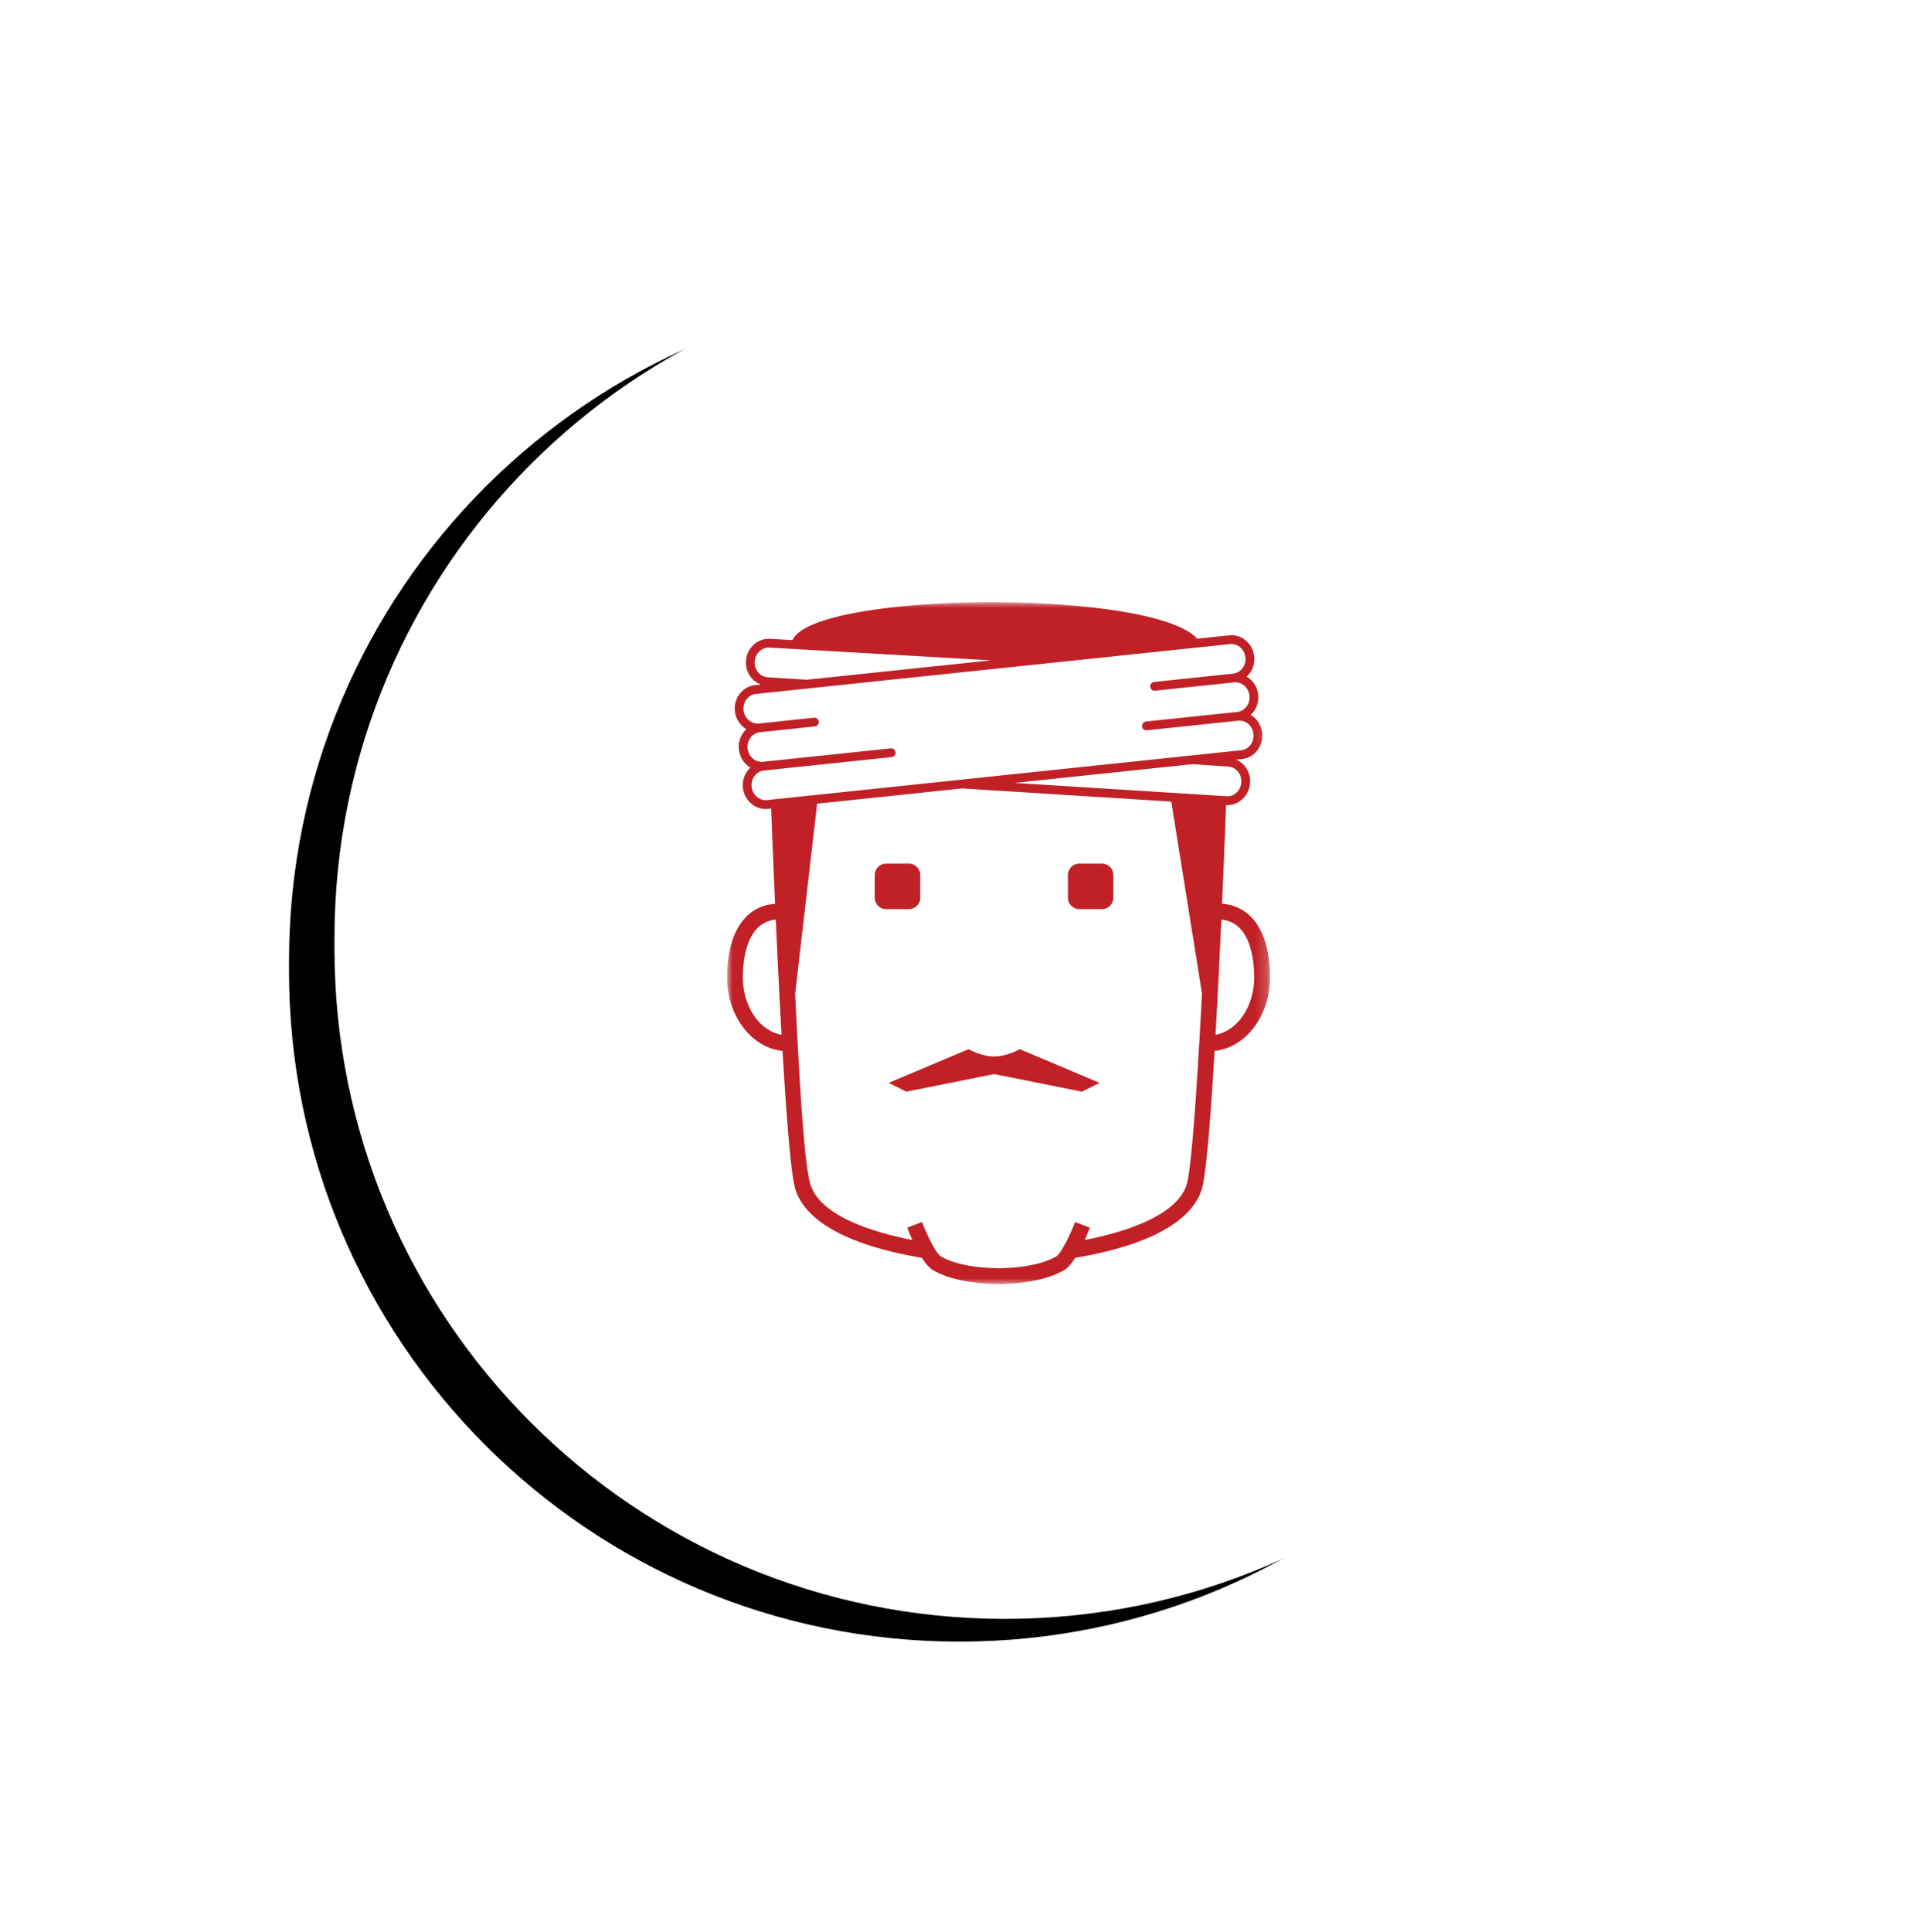
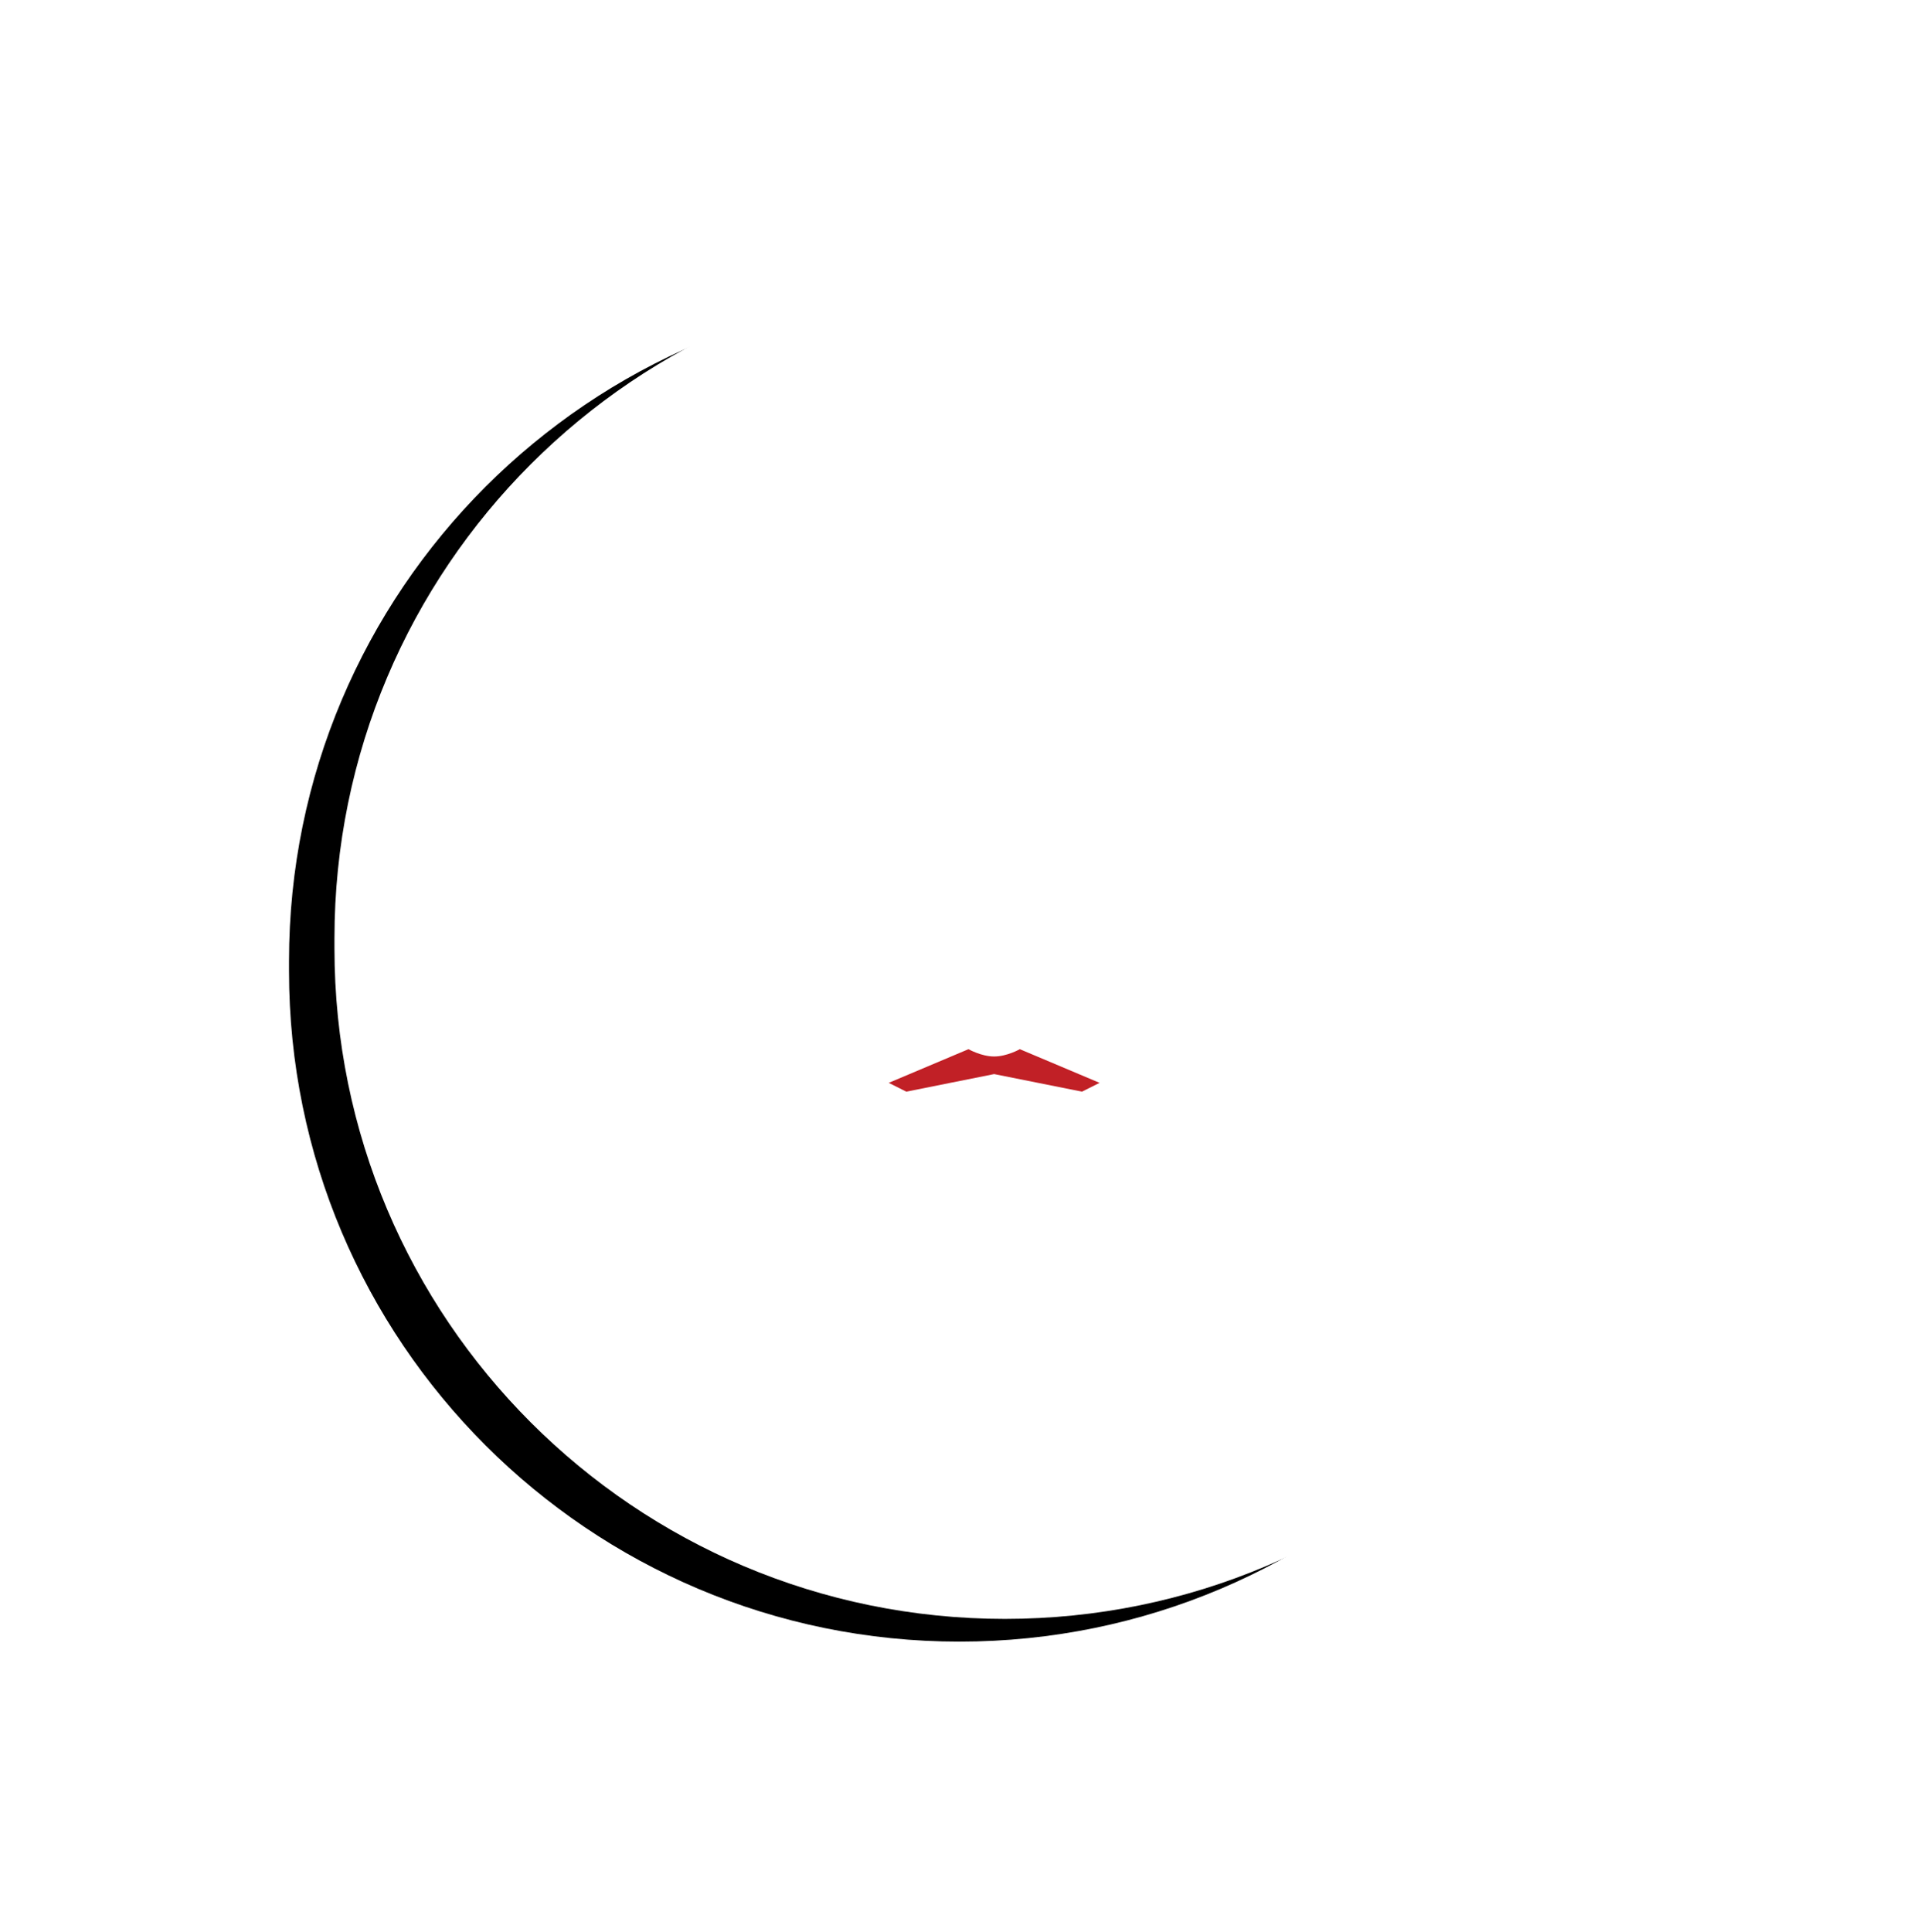
<svg xmlns="http://www.w3.org/2000/svg" xmlns:xlink="http://www.w3.org/1999/xlink" width="169" height="170" viewBox="0 0 169 170">
  <defs>
    <path d="M58.575.437h.874c32.592 0 59.012 26.42 59.012 59.012s-26.42 59.012-59.012 59.012h-.874c-32.592 0-59.012-26.42-59.012-59.012C-.437 26.858 25.983.437 58.575.437z" id="ewo4v7cwdb" />
    <path id="19amlvugyc" d="M0 0h47.79v60H0z" />
    <filter x="-31.5%" y="-30.1%" width="166.4%" height="166.9%" filterUnits="objectBoundingBox" id="ygub1y0tba">
      <feOffset dx="2" dy="4" in="SourceAlpha" result="shadowOffsetOuter1" />
      <feGaussianBlur stdDeviation="12.5" in="shadowOffsetOuter1" result="shadowBlurOuter1" />
      <feColorMatrix values="0 0 0 0 0.545 0 0 0 0 0.545 0 0 0 0 0.545 0 0 0 0.092 0" in="shadowBlurOuter1" />
    </filter>
  </defs>
  <g fill="none" fill-rule="evenodd">
    <g transform="rotate(90 61.95 85.95)">
      <use fill="#000" filter="url(#ygub1y0tba)" xlink:href="#ewo4v7cwdb" />
      <use fill="#FFF" xlink:href="#ewo4v7cwdb" />
    </g>
    <path d="M89.766 92.327s-1.129.643-2.26.643c-1.13 0-2.259-.643-2.259-.643l-7.02 2.963 1.545.774 7.733-1.546 7.734 1.546 1.548-.774-7.021-2.963z" fill="#C12026" />
    <g transform="translate(64 53)">
      <mask id="5q3odeoczd" fill="#fff">
        <use xlink:href="#19amlvugyc" />
      </mask>
-       <path d="M42.992 38.06c.192-3.393.367-6.953.51-10.133 2.598.227 2.894 3.6 2.894 5.084 0 2.576-1.484 4.708-3.404 5.048zM25.295 15.894l15.695-1.649 3.116.214c.323.018.621.166.84.42.223.26.336.599.316.951a1.33 1.33 0 0 1-.414.91c-.242.229-.55.35-.875.33l-18.678-1.176zM40.46 51.201c-.633 2.174-3.806 3.902-8.985 4.92.207-.456.367-.86.456-1.092l-1.302-.49c-.473 1.252-1.274 2.805-1.666 3.03-1.558.892-3.866 1.017-5.071 1.035-1.203-.018-3.51-.141-5.068-1.036-.397-.227-1.181-1.75-1.664-3.03l-1.304.491c.088.232.249.636.456 1.092-5.177-1.018-8.352-2.746-8.986-4.92-.5-1.726-.892-7.524-1.336-16.753l1.935-16.726 12.849-1.351c.024.005.046.017.074.02l18.249 1.148 2.702 16.88c-.414 7.95-.903 15.283-1.339 16.782zM3.518 17.406a1.189 1.189 0 0 1-.895-.283 1.35 1.35 0 0 1-.461-.888c-.077-.717.41-1.358 1.082-1.43l4.817-.507 6.42-.673a.383.383 0 0 0 .342-.424.384.384 0 0 0-.424-.345l-11.234 1.18a1.197 1.197 0 0 1-.872-.263 1.356 1.356 0 0 1-.486-.91 1.343 1.343 0 0 1 .286-.988c.204-.25.488-.407.799-.44l4.814-.507a.386.386 0 1 0-.079-.767l-4.817.506c-.675.066-1.282-.456-1.356-1.171-.076-.718.41-1.361 1.083-1.43l4.489-.473.01.002h.024c.022 0 .042-.01.062-.012l37.147-3.905c.32-.03.64.067.895.284.258.221.424.537.46.89.04.362-.064.714-.285.988a1.178 1.178 0 0 1-.797.439l-6.956.732a.383.383 0 0 0-.343.424c.02.212.205.367.424.345l6.954-.732c.673-.074 1.282.456 1.359 1.173.073.718-.412 1.359-1.083 1.43l-8.026.843a.386.386 0 0 0-.343.427c.02.197.188.345.382.345.015 0 .027 0 .042-.003l1.068-.11h.002l6.954-.733c.32-.032.641.067.895.284.261.221.427.537.464.89.036.35-.057.692-.27.963a1.173 1.173 0 0 1-.815.464L3.518 17.406zM1.39 33.011c0-1.482.294-4.854 2.894-5.084.146 3.18.318 6.743.51 10.132-1.92-.34-3.404-2.472-3.404-5.048zM2.43 5.229a1.34 1.34 0 0 1 .415-.913c.244-.229.557-.352.877-.33L23.24 5.11 7.009 6.816 3.586 6.6c-.676-.037-1.193-.65-1.156-1.37zm41.136 21.303c.205-4.651.338-8.211.355-8.687h.008c.034.003.069.003.103.003.5 0 .976-.19 1.349-.545a2.1 2.1 0 0 0 .655-1.432 2.11 2.11 0 0 0-.5-1.494 2.018 2.018 0 0 0-.737-.533l.532-.054a1.954 1.954 0 0 0 1.349-.762c.33-.429.48-.969.424-1.518a2.122 2.122 0 0 0-.73-1.396 2.031 2.031 0 0 0-.288-.202 2.097 2.097 0 0 0 .663-1.772 2.104 2.104 0 0 0-1.02-1.598c.073-.069.147-.135.211-.216.355-.434.515-.989.456-1.558a2.112 2.112 0 0 0-.73-1.396 1.936 1.936 0 0 0-1.476-.463l-2.81.296C37.418-1.198 7.664-.976 5.76 3.328l-1.994-.113a1.977 1.977 0 0 0-1.45.542 2.11 2.11 0 0 0-.656 1.432c-.049.934.51 1.748 1.312 2.051l-.515.054C1.36 7.41.567 8.434.685 9.574a2.102 2.102 0 0 0 1.023 1.598 1.984 1.984 0 0 0-.214.217 2.104 2.104 0 0 0-.454 1.555c.06.57.33 1.078.767 1.43.079.064.165.119.251.17a2.106 2.106 0 0 0-.665 1.773c.059.547.318 1.045.73 1.395.364.31.81.476 1.274.476.067 0 .136-.005.205-.01l.276-.03c.04 1.048.165 4.295.345 8.387C1.573 26.722 0 29.108 0 33.01c0 3.394 2.15 6.185 4.878 6.468.343 5.786.735 10.807 1.112 12.111.59 2.027 3.018 4.718 11.155 6.099.308.478.643.892.988 1.09 1.645.944 3.87 1.158 5.268 1.207v.015c.134 0 .299 0 .493-.005.195.003.36.005.493.005v-.015c1.398-.049 3.624-.263 5.27-1.207.344-.198.679-.612.987-1.09 8.14-1.378 10.563-4.072 11.155-6.099.377-1.306.769-6.325 1.111-12.11 2.73-.284 4.881-3.075 4.881-6.47-.002-3.902-1.575-6.29-4.227-6.478h.002zM14 23h2a1 1 0 0 1 1 1v2a1 1 0 0 1-1 1h-2a1 1 0 0 1-1-1v-2a1 1 0 0 1 1-1zm17 0h2a1 1 0 0 1 1 1v2a1 1 0 0 1-1 1h-2a1 1 0 0 1-1-1v-2a1 1 0 0 1 1-1z" fill="#C12026" mask="url(#5q3odeoczd)" />
    </g>
  </g>
</svg>